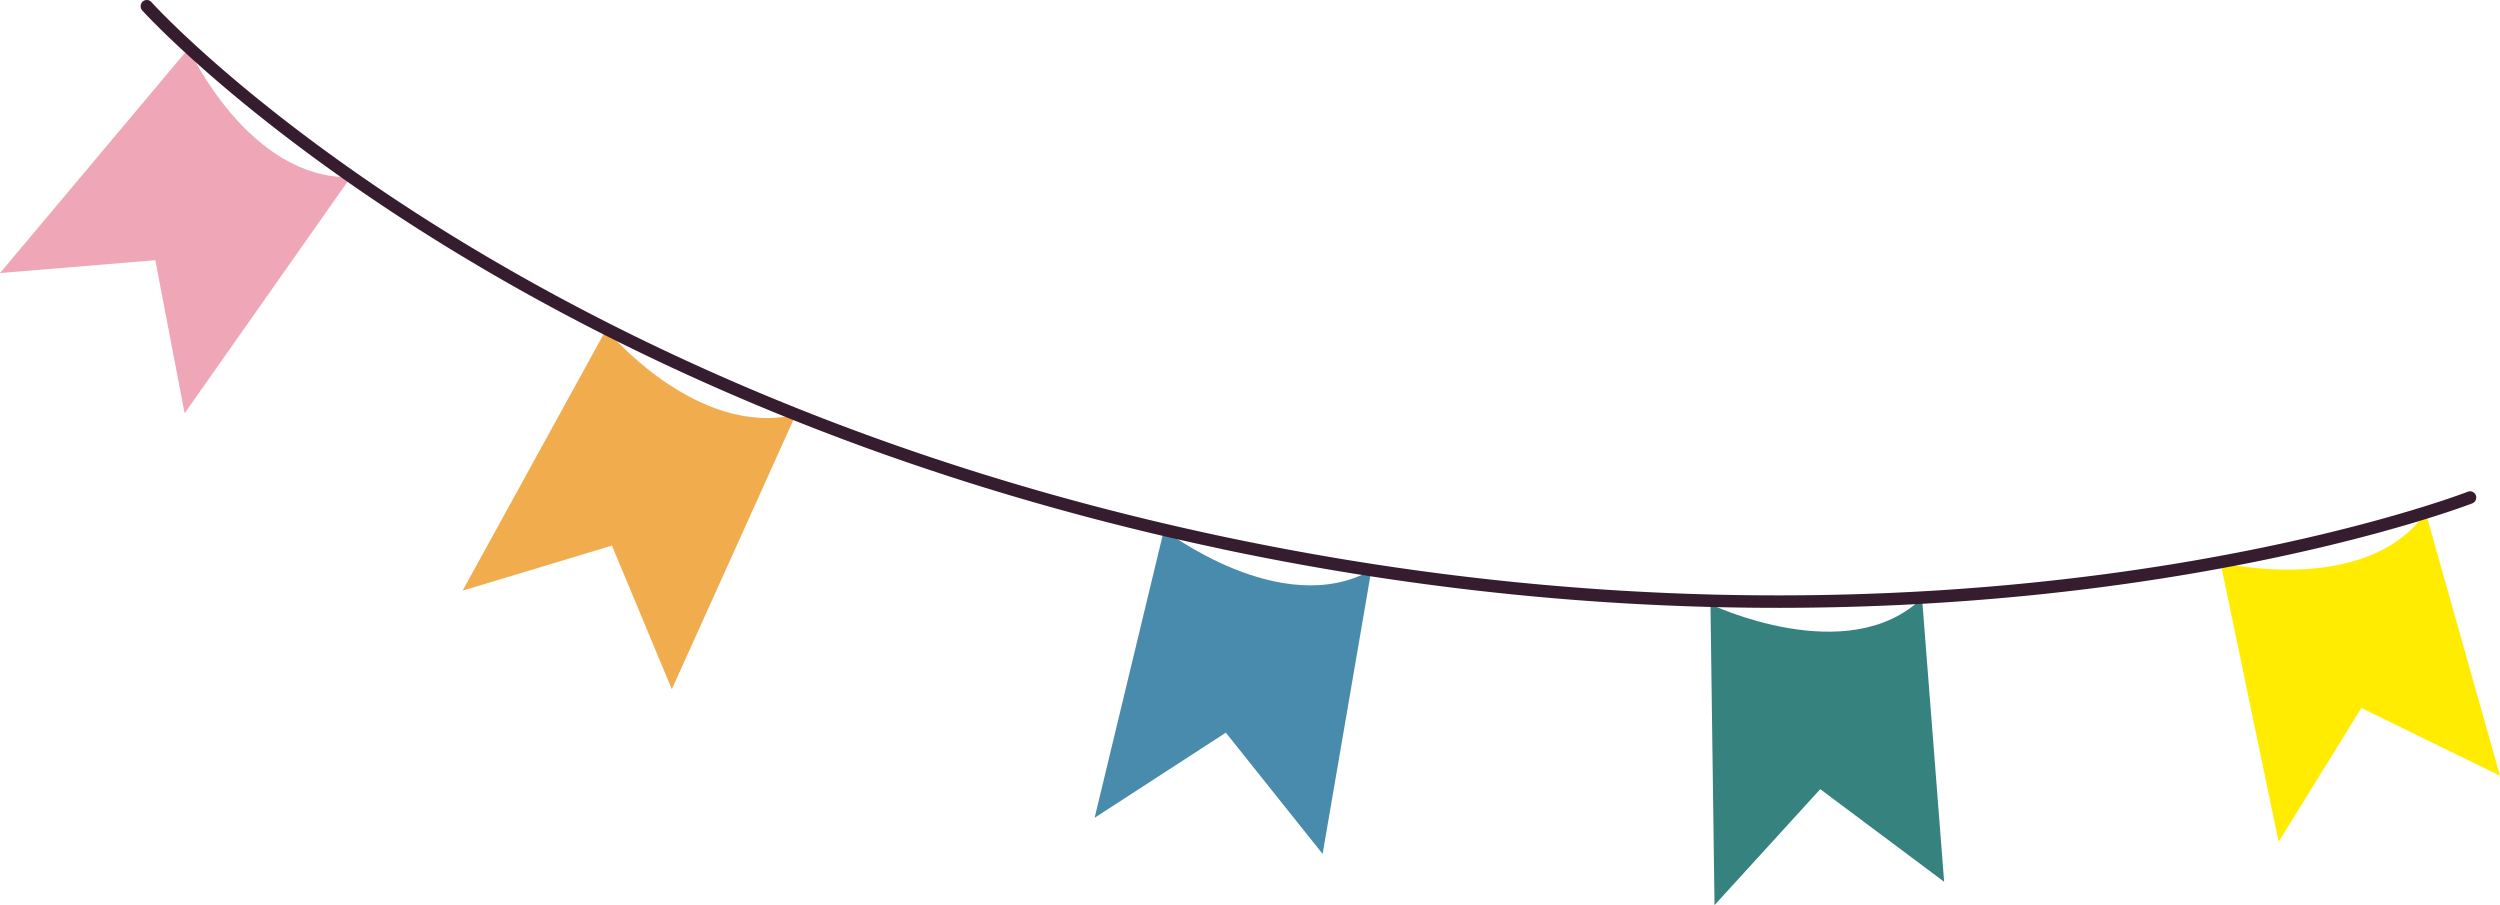
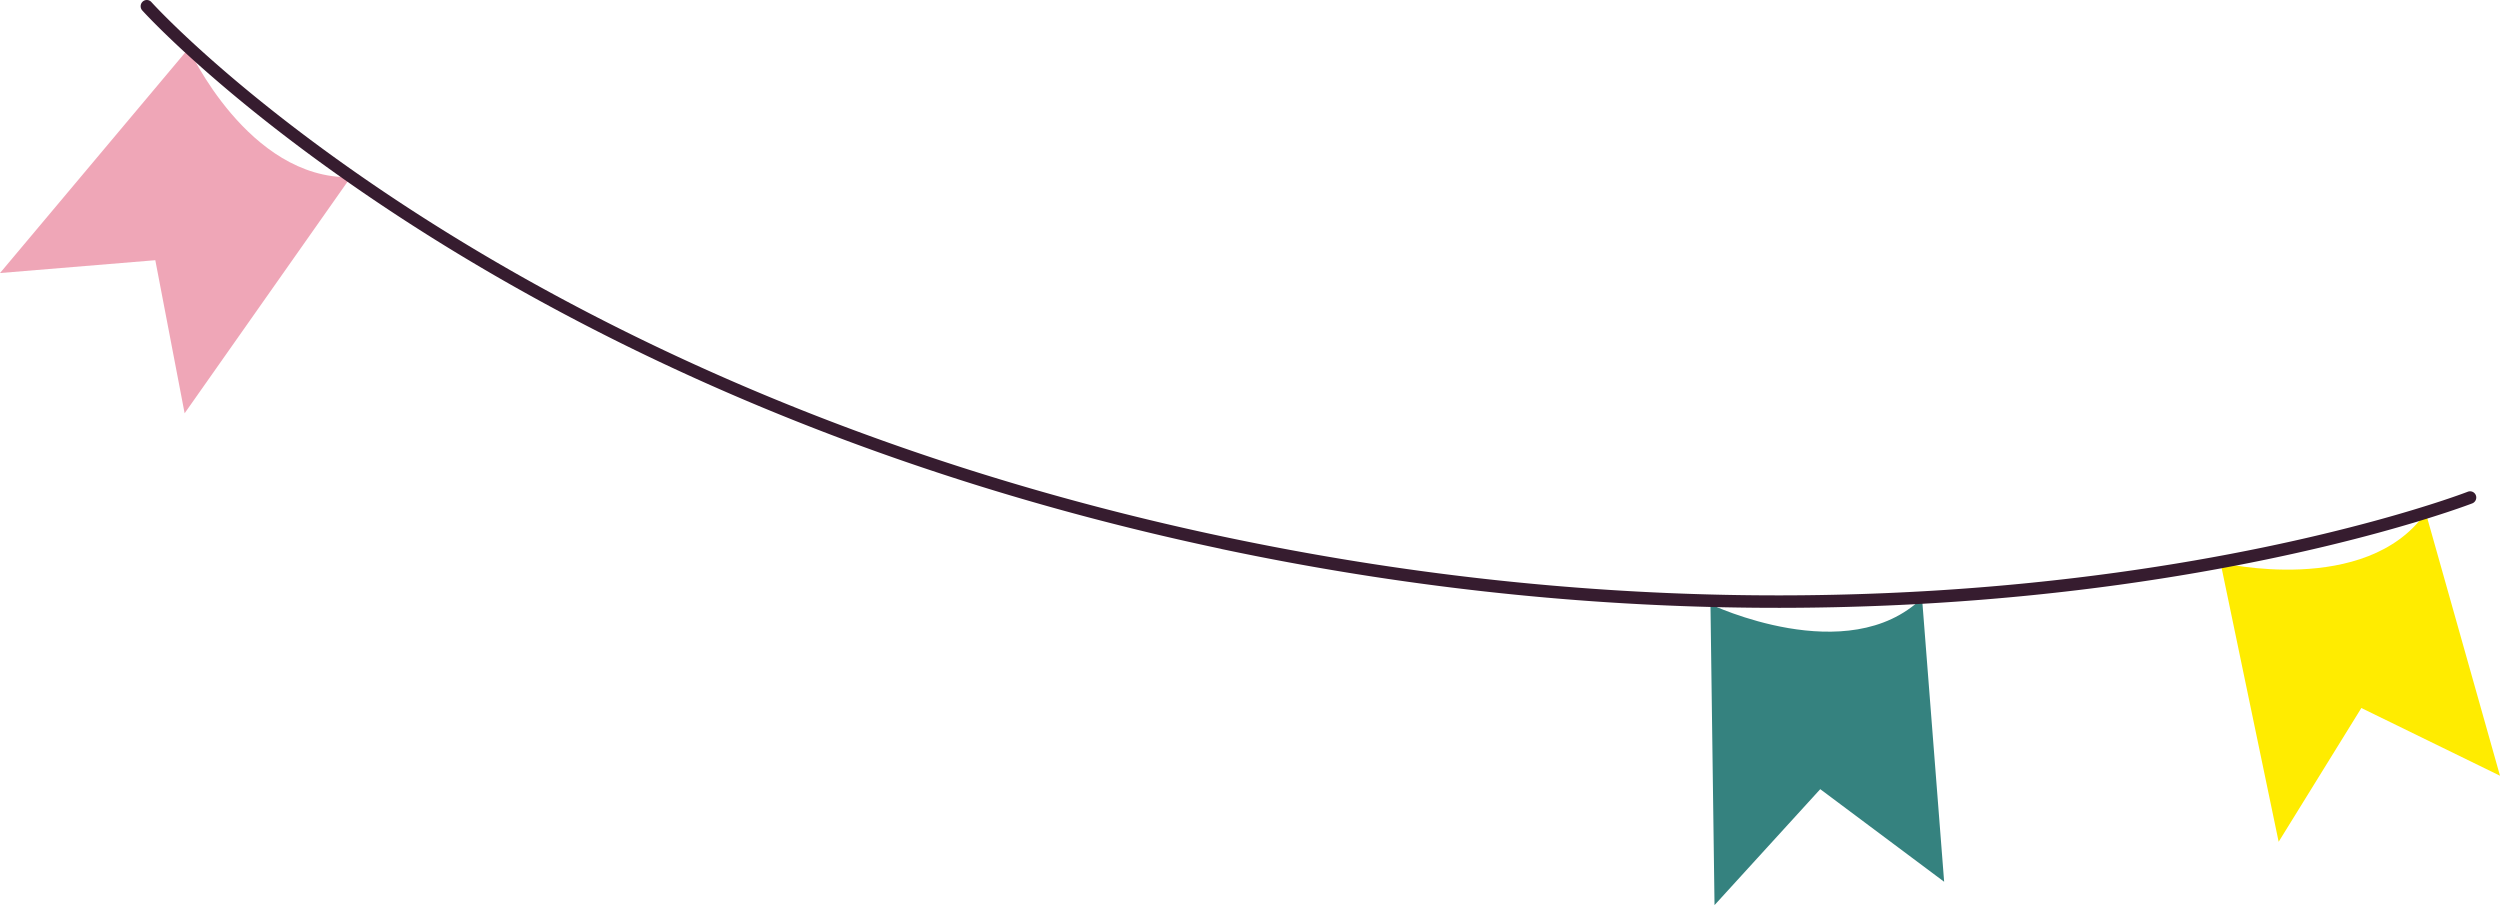
<svg xmlns="http://www.w3.org/2000/svg" width="307.799" height="111.44" viewBox="0 0 307.799 111.44">
  <g id="グループ_710" data-name="グループ 710" transform="translate(-5394.861 1553.822)">
    <path id="パス_3229" data-name="パス 3229" d="M10117.25,565.509l9.143,32.39-17.07-8.339-10.183,16.47-7.156-34.36s17.9,4.238,25.267-6.16" transform="translate(-4423.733 -2056.213)" fill="#ffec00" />
    <path id="パス_3230" data-name="パス 3230" d="M9582.323,655.261l2.722,34.922-15.254-11.4-13.017,14.275-.5-37.036s16.916,8.073,26.053-.764" transform="translate(-3950.822 -2135.443)" fill="#35827f" />
-     <path id="パス_3231" data-name="パス 3231" d="M8943.589,588.455l-6,34.943-11.914-14.93-16.156,10.481,8.541-35.458s14.487,11.177,25.532,4.965" transform="translate(-3379.888 -2072.086)" fill="#488bad" />
-     <path id="パス_3232" data-name="パス 3232" d="M8286.819,383.62l-15.257,33.8-7.372-17.686-18.388,5.545,17.681-32.154s11.024,13.37,23.336,10.5" transform="translate(-2793.985 -1886.382)" fill="#f1ac4e" />
    <path id="パス_3233" data-name="パス 3233" d="M7803.135,93.844l-20.446,29.064-3.61-18.846-19.121,1.581,23.22-27.652s7.327,16.093,19.958,15.853" transform="translate(-2365.097 -1625.848)" fill="#efa6b7" />
    <path id="パス_3234" data-name="パス 3234" d="M8040.744,94.7c89.92,19.013,153.388-5.371,154.019-5.619a.774.774,0,0,0,.433-.995.764.764,0,0,0-.983-.438c-.625.247-63.7,24.462-153.156,5.548S7909.422,27.83,7909.008,27.363a.75.75,0,0,0-1.07-.056.775.775,0,0,0-.055,1.084c.418.47,42.919,47.286,132.861,66.3" transform="translate(-2495.509 -1580.931)" fill="#361c2f" />
  </g>
</svg>